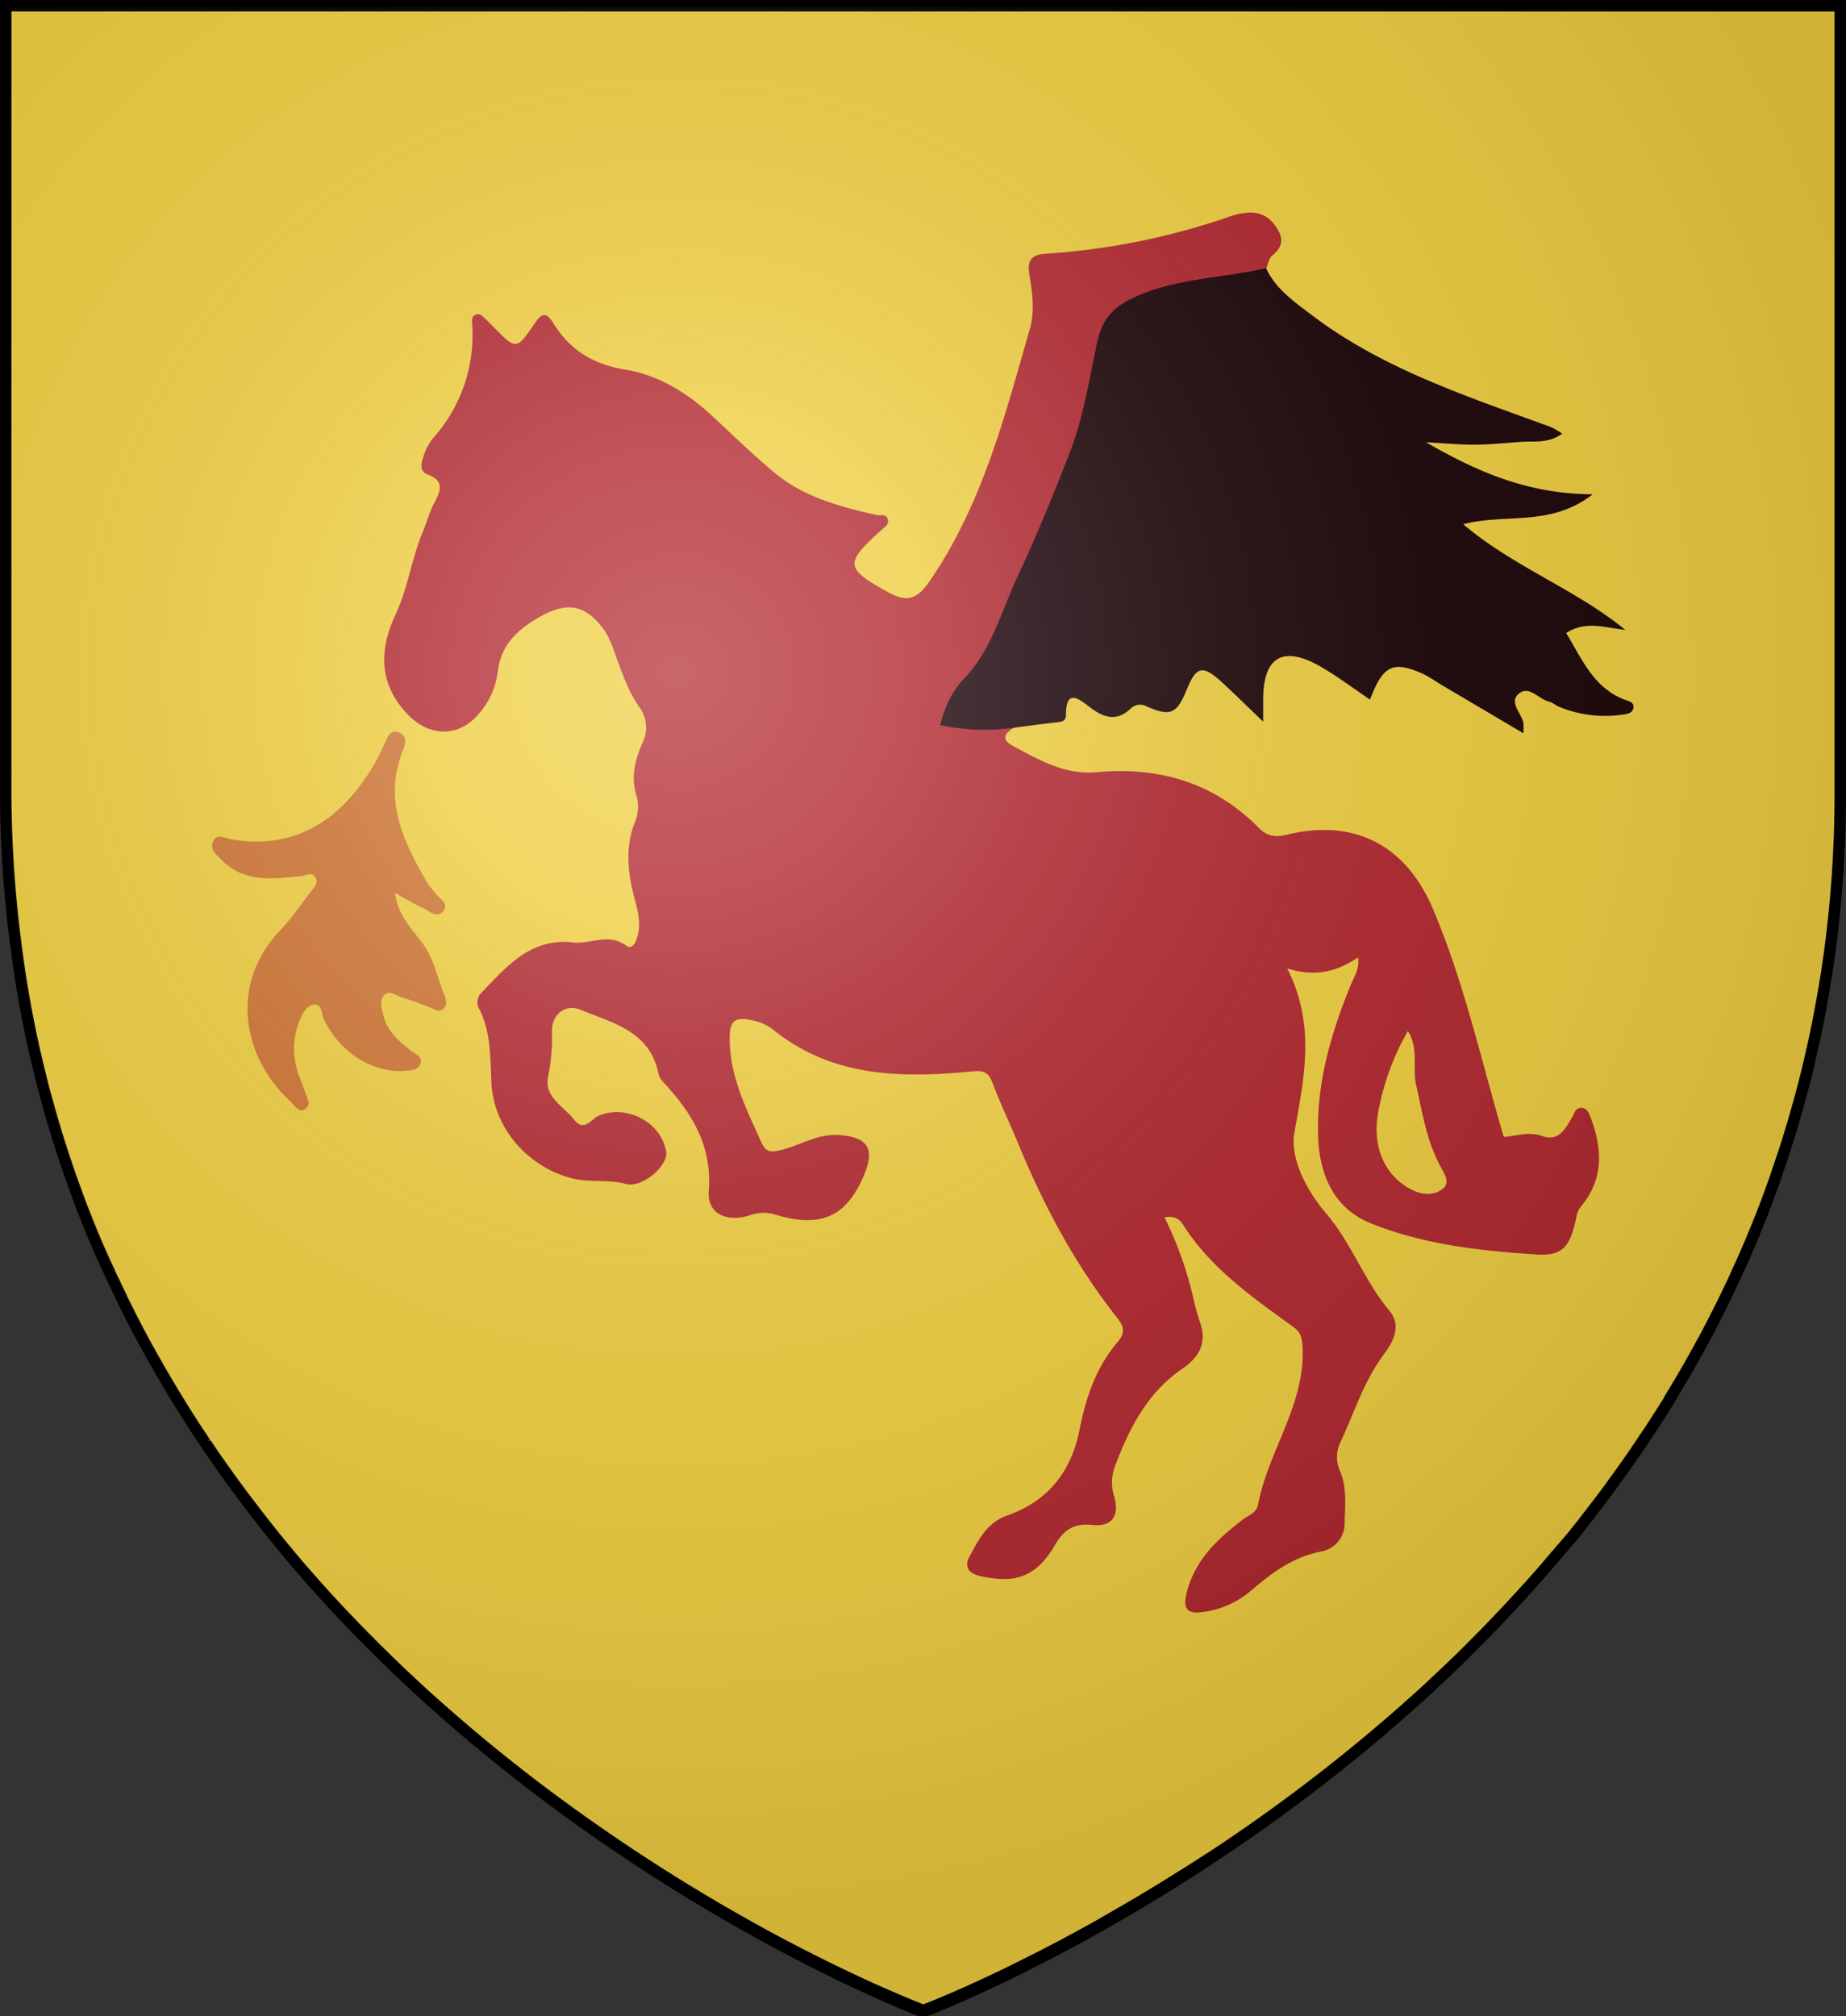
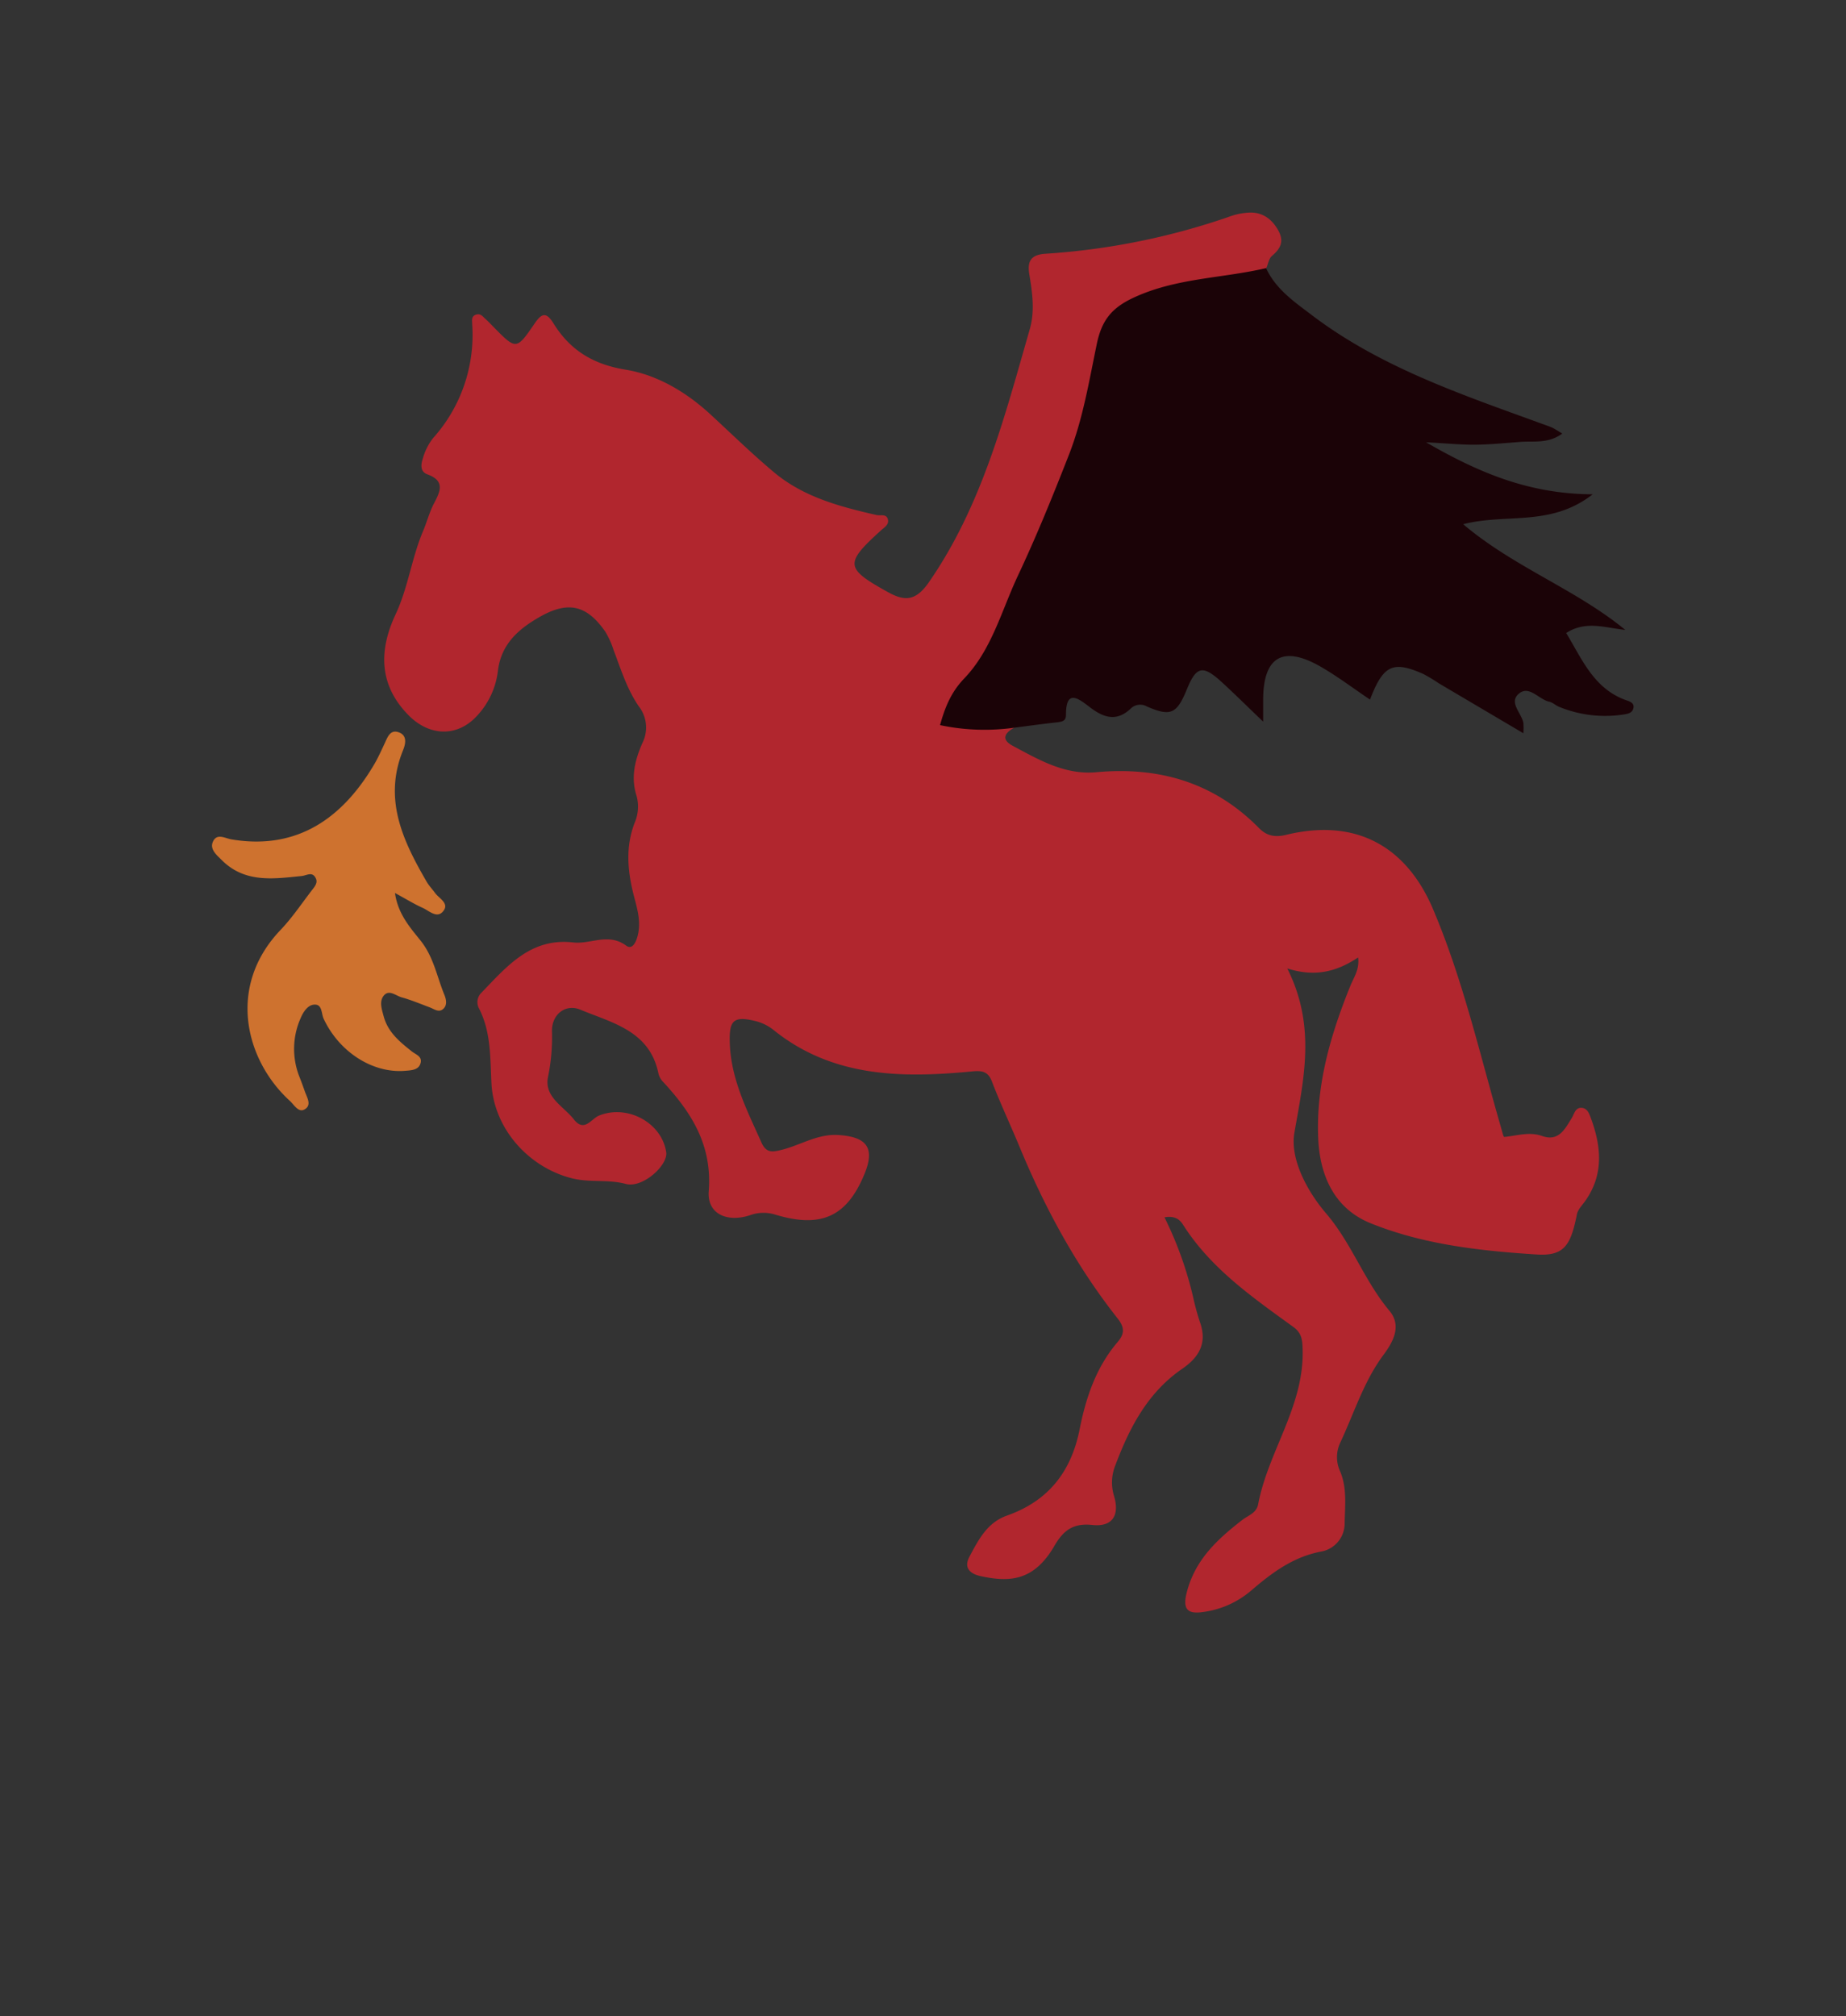
<svg xmlns="http://www.w3.org/2000/svg" xmlns:ns1="http://sodipodi.sourceforge.net/DTD/sodipodi-0.dtd" xmlns:ns2="http://www.inkscape.org/namespaces/inkscape" viewBox="0 0 483 527.48" version="1.1" id="svg32575" ns1:docname="Aegor Rivers.svg" ns2:version="1.2.1 (9c6d41e410, 2022-07-14)">
  <rect x="0" y="0" width="483" height="527.48" fill="#333333" stroke="none" />
  <ns1:namedview id="namedview32577" pagecolor="#ffffff" bordercolor="#000000" borderopacity="0.25" ns2:showpageshadow="2" ns2:pageopacity="0.0" ns2:pagecheckerboard="0" ns2:deskcolor="#d1d1d1" showgrid="false" ns2:zoom="0.79339504" ns2:cx="276.02895" ns2:cy="243.25839" ns2:window-width="1920" ns2:window-height="1017" ns2:window-x="-8" ns2:window-y="-8" ns2:window-maximized="1" ns2:current-layer="svg32575" />
  <defs id="defs32556">
    <style id="style32554">.cls-1{fill:#efce3f;}.cls-2{fill:#b1262e;}.cls-3{fill:#1b0307;}.cls-4{fill:#ce722f;}.cls-5{fill:#efcd3f;}.cls-6{fill:none;stroke:#000;stroke-width:3px;}</style>
    <radialGradient id="rg" gradientUnits="userSpaceOnUse" cx="220" cy="220" r="405" gradientTransform="matrix(0.805,0,0,0.803,-0.03,-0.927)">
      <stop style="stop-color:#ffffff;stop-opacity:.3" offset="0" id="stop753" />
      <stop style="stop-color:#ffffff;stop-opacity:.2" offset=".2" id="stop755" />
      <stop style="stop-color:#666666;stop-opacity:.1" offset=".6" id="stop757" />
      <stop style="stop-color:#000000;stop-opacity:.13" offset="1" id="stop759" />
    </radialGradient>
  </defs>
  <title id="title32558">Aegor Rivers</title>
  <g id="Layer_2" data-name="Layer 2">
-     <path class="cls-1" d="M927,122.76V328.6a313.88,313.88,0,0,1-2.28,38c-.11.93-.24,1.86-.36,2.79,0,.2,0,.4-.08.59-.09.74-.19,1.47-.31,2.2-.46,3.37-1,6.69-1.6,10-.07.44-.15.87-.23,1.31-.16.8-.29,1.6-.45,2.4s-.34,1.79-.51,2.69l-.45,2.22-.24,1.15c-.15.71-.3,1.44-.46,2.15-.54,2.37-1.07,4.71-1.61,7l-.58,2.32-.52,2q-1.53,5.88-3.27,11.61c-.29,1-.59,1.94-.9,2.92l-.6,1.88c-.2.63-.4,1.24-.61,1.86-.37,1.09-.73,2.17-1.1,3.25s-.68,2-1,3c-.47,1.28-.93,2.56-1.39,3.81-.36,1-.73,2-1.11,3l-.19.5c-.43,1.14-.87,2.25-1.32,3.36s-.87,2.17-1.31,3.2c0,.15-.12.28-.18.42-.4,1-.8,2-1.25,3s-.76,1.75-1.13,2.62l-.66,1.49c-.48,1.07-1,2.11-1.44,3.15s-.9,2-1.36,2.93l-1,2.12c-.29.63-.6,1.25-.91,1.87-.63,1.33-1.31,2.64-2,4q-2.52,5-5.19,9.77l-2,3.57-.12.21c-1.4,2.44-2.82,4.86-4.28,7.24a.41.41,0,0,1,0,.09c-.71,1.2-1.46,2.4-2.18,3.54-.11.16-.2.32-.3.47s-.31.5-.47.74c-.4.64-.81,1.28-1.22,1.92l-.65,1c-.65,1-1.31,2-2,3l-.13.18c-.65,1-1.31,2-2,3l-.45.67q-2.25,3.29-4.54,6.46l-.31.43c-.8,1.07-1.54,2.14-2.31,3.19s-1.66,2.23-2.5,3.32c-1.52,2-3.06,4-4.61,6l-.81,1q-1.09,1.39-2.22,2.76L854,526.61l-.57.69c-.4.47-.79.93-1.2,1.39a4.16,4.16,0,0,1-.27.32c-.31.37-.62.73-.94,1.09-1.23,1.44-2.46,2.87-3.73,4.29-.65.75-1.32,1.5-2,2.24s-1.52,1.69-2.29,2.51-1.47,1.6-2.22,2.4q-3,3.2-5.93,6.24-2.76,2.82-5.53,5.59l-.83.82c-.64.64-1.29,1.27-1.93,1.89-.92.89-1.85,1.78-2.79,2.66l-2.28,2.12c-.68.65-1.36,1.28-2,1.91q-14.52,13.32-30.16,25.31c-1,.77-2,1.52-3,2.28q-9.86,7.43-20.1,14.31-1.56,1.05-3.12,2.07c-1,.65-2,1.29-3,1.92a0,0,0,0,1,0,0l-.18.12h0l-2.24,1.45c-.86.55-1.72,1.1-2.57,1.6l-1.74,1.09c-3.67,2.31-7.25,4.48-10.73,6.54l-2.41,1.4-2.36,1.37-2.33,1.34-2.23,1.29c-8.34,4.68-15.9,8.59-22.38,11.76l-1.6.8c-10.64,5.15-18.12,8.22-21,9.35l-.42.17-.61.24-.14,0h-.08l-.23-.09-.21,0-1.07-.42-.54-.23c-.87-.34-2-.8-3.37-1.38l-.46-.18c-1.76-.8-3.89-1.67-6.33-2.77l-1.39-.61a442.25,442.25,0,0,1-39.75-20.6c-.8-.44-1.6-.92-2.35-1.38q-7.23-4.26-14.29-8.78-5.26-3.36-10.42-6.85c-.75-.51-1.49-1-2.23-1.53-.57-.38-1.13-.76-1.69-1.16q-8.21-5.66-16.15-11.66l-2.63-2-.61-.47c-.77-.6-1.55-1.2-2.33-1.82l-2.37-1.86-.44-.35c-6.19-4.92-12.43-10.15-18.64-15.69L558.08,566q-2.31-2.05-4.59-4.2l-1.67-1.57L550,558.54l-2-1.94c-1.12-1.07-2.23-2.17-3.33-3.27-.85-.79-1.69-1.66-2.52-2.5l-.24-.26c-.84-.83-1.67-1.67-2.5-2.51l-.34-.36c-.55-.56-1.09-1.12-1.63-1.69l-1-1.06-1-1-.13-.15-2.1-2.25c-1.12-1.2-2.24-2.41-3.34-3.64h0c-1.11-1.23-2.21-2.46-3.31-3.71l-1.31-1.5-.74-.84c-.57-.65-1.12-1.29-1.66-1.94q-1-1.2-2-2.4-4.28-5.1-8.39-10.48c-.76-1-1.5-1.93-2.24-2.92-1.89-2.47-3.73-5-5.57-7.55-.55-.8-1.12-1.59-1.68-2.39-.13-.16-.24-.34-.36-.5-.59-.86-1.19-1.7-1.77-2.56l-1.54-2.28a1,1,0,0,1-.12-.17c-.39-.57-.77-1.14-1.15-1.72s-.79-1.17-1.18-1.77l-1-1.54a1,1,0,0,0-.15-.24l-2.22-3.48-.22-.36-.88-1.43-1.22-2-.32-.53c-.17-.27-.34-.56-.51-.85-.46-.76-.94-1.56-1.38-2.33l-.64-1.1c-.5-.84-1-1.67-1.49-2.57q-4.61-8-8.77-16.46c-.35-.69-.69-1.38-1-2.09-.22-.44-.44-.88-.65-1.35-.43-.87-.8-1.74-1.25-2.63a25.91,25.91,0,0,1-1.15-2.47l-.23-.48c-.27-.58-.53-1.16-.81-1.75l-.26-.57c-.27-.59-.52-1.19-.8-1.78q-1.44-3.25-2.79-6.57c-.42-1-.8-2-1.23-3.08-.1-.25-.21-.52-.31-.79-.4-1-.8-2-1.16-3s-.69-1.82-1-2.74l-.24-.65c-.17-.44-.33-.91-.49-1.35q-1-2.7-1.9-5.44c-.21-.6-.4-1.2-.6-1.8-.26-.8-.51-1.54-.75-2.32-.14-.41-.27-.8-.4-1.22-.25-.8-.49-1.59-.75-2.39-.31-1-.61-2.06-.92-3.11-.19-.64-.39-1.28-.57-1.95-.37-1.29-.74-2.58-1.09-3.89-.19-.68-.37-1.35-.55-2-.13-.5-.27-1-.4-1.51-.32-1.22-.62-2.45-.92-3.7-.18-.7-.34-1.4-.52-2.11-.07-.28-.13-.56-.19-.85-.37-1.55-.72-3.11-1.07-4.69-.26-1.16-.5-2.33-.74-3.5-.13-.71-.29-1.43-.42-2.14s-.32-1.59-.48-2.45a1.86,1.86,0,0,0-.09-.47c-.16-.8-.3-1.64-.45-2.48s-.32-1.84-.48-2.77-.29-1.8-.45-2.71q-.57-3.7-1.07-7.47c-.17-1.23-.33-2.47-.48-3.71A312.7,312.7,0,0,1,447,328.58V122.76Z" transform="translate(-445.5 -121.26)" id="path32560" />
-   </g>
+     </g>
  <g id="Layer_4" data-name="Layer 4">
    <path class="cls-2" d="M710.85,311.65c-2.48,1.37-3.46,3.07-.41,4.71,6.85,3.66,13.66,7.69,21.91,6.93,16.4-1.51,30.82,2.68,42.57,14.62,2,2.05,4.2,2.47,7.07,1.77,19.07-4.64,31.81,3.78,38.45,19.41,7.84,18.47,12.22,37.89,17.75,57,.27.92.67,2.64.89,2.62,3.3-.29,6.5-1.45,9.92-.24,4.31,1.52,5.95-1.79,7.74-4.7.69-1.12.94-2.9,2.78-2.65,1.35.19,1.81,1.54,2.21,2.63,2.76,7.44,3.45,14.77-1.46,21.71-.8,1.13-1.93,2.25-2.18,3.51-1.63,8.27-3.42,11-10.74,10.48-14.68-.95-29.43-2.59-43.21-8.15-9.58-3.87-13.31-12.55-13.73-22.2-.61-14,3.24-27.19,8.44-40,.88-2.17,2.39-4.17,2-7.35-5.4,3.59-11.05,5.26-18.54,2.88,7.54,15,4.37,28.68,1.86,43-1.18,6.74,3.25,15.19,8.3,21.09,6.69,7.81,10,17.63,16.57,25.47,3.3,3.95.95,8.17-1.55,11.53-5.2,7-7.69,15.28-11.33,23a8.86,8.86,0,0,0,0,7.53c1.84,4.4,1.23,9.11,1.16,13.64a7.46,7.46,0,0,1-6.15,7.3c-7.42,1.4-13,5.64-18.49,10.36A24.18,24.18,0,0,1,760.29,543c-3.74.54-5.47-.4-4.31-5,2.15-8.62,8-14,14.57-19.09,1.53-1.19,3.71-1.79,4.14-4.08,2.6-13.79,12-25.6,11.64-40.31-.06-2.63-.16-4.45-2.45-6.11-10.66-7.73-21.53-15.25-28.8-26.67-.83-1.3-2-2.49-4.9-2a95.7,95.7,0,0,1,7.55,21.11,63.72,63.72,0,0,0,1.73,6.3c2,5.61-.35,9.29-4.66,12.24-9,6.19-13.74,15.32-17.46,25.19a12,12,0,0,0-.34,8.12c1.51,5.16-.57,8.09-5.71,7.53-5-.54-7.57,1.43-9.91,5.47-5.37,9.26-11.76,9.54-19.24,7.93-2.8-.6-4.55-2.14-3-5.08,2.35-4.38,4.6-8.93,9.84-10.78,10.73-3.79,16.77-11.36,19-22.56,1.62-8.23,4.28-16.2,9.92-22.82,1.58-1.85,2.13-3.52.06-6.14-10.82-13.68-19.06-28.91-25.72-45-2.35-5.68-5-11.27-7.19-17-1-2.64-2.54-2.93-5.09-2.69-18.55,1.78-36.73,1.63-52.28-11a12.36,12.36,0,0,0-4.85-2.24c-5.6-1.33-6.58.16-6.38,5.89.33,9.51,4.54,17.56,8.25,25.9,1.26,2.83,2.82,2.59,5.22,2,5-1.21,9.46-4.25,14.94-3.9,7.58.48,9.65,3.47,6.76,10.36C667,439.66,660.23,442.67,648.23,439a10.31,10.31,0,0,0-6.46.18c-6,2-11.29-.31-10.83-6.27.94-12.07-4.53-20.63-12.05-28.72a4.64,4.64,0,0,1-1.12-2.11c-2.28-11.11-12-13.17-20.42-16.66-3.88-1.61-7.47,1.2-7.43,5.58a51.73,51.73,0,0,1-1,11.86c-1.19,5.39,4,7.77,6.74,11.27s4.57-.22,6.57-1c7.37-3,16.4,1.8,17.58,9.56.52,3.44-6.18,9.49-10.55,8.32-4.74-1.27-9.43-.28-14.17-1.49-11.3-2.88-20.35-12.94-21-24.78-.36-6.72-.06-13.52-3.33-19.78a3.45,3.45,0,0,1,.67-3.95c6.66-6.86,12.87-14.47,24.07-13.18,4.55.52,9.17-2.62,13.85.84,1.73,1.28,2.75-1.3,3.13-3.19.75-3.7-.47-7.15-1.32-10.61-1.5-6.14-1.94-12.2.35-18.24a10.71,10.71,0,0,0,.57-7.07c-1.61-4.95-.43-9.49,1.51-13.93a9,9,0,0,0-.94-9.56c-3.09-4.47-4.68-9.68-6.6-14.72a22,22,0,0,0-2.21-4.88c-4.79-6.84-9.56-8-16.79-4-5.68,3.18-10.43,7.15-11.28,14.36a20.76,20.76,0,0,1-5.51,11.76c-5.19,5.62-12.46,5.26-17.83-.17-8-8.09-7.72-17.26-3.42-26.44,3.31-7.07,4.2-14.78,7.22-21.86,1-2.38,1.65-4.94,2.85-7.21,1.67-3.16,2.87-5.85-1.74-7.54-2-.72-1.69-2.68-1.21-4.15a15.32,15.32,0,0,1,2.65-5.3,40.39,40.39,0,0,0,10.27-29.78c0-.93-.33-2.09.94-2.54s1.83.5,2.55,1.13,1.43,1.4,2.13,2.11c5.9,6,5.95,6,10.69-.91,1.81-2.63,3-3.26,5,0,4.3,6.92,10.29,10.66,18.84,12.05,8.35,1.36,16,5.94,22.42,11.91,5.41,5,10.72,10.18,16.38,14.92,7.72,6.48,17.21,9,26.82,11.19,1.08.24,2.66-.38,3,1.18.33,1.34-.94,2.06-1.81,2.84-9.56,8.67-9.43,9.92,1.79,16.14,4.34,2.41,7.26,2.46,10.74-2.57,13.92-20.12,19.8-43.27,26.4-66.21,1.36-4.73.68-9.52-.11-14.28-.54-3.24.15-5.17,4.17-5.45A182.74,182.74,0,0,0,767,178a17.34,17.34,0,0,1,5.83-1.13c3.19.05,5.51,1.78,7.11,4.65s.64,4.78-1.64,6.7c-.81.68-1,2.11-1.47,3.19-3.38,3.62-8.12,3-12.32,3.6a80.93,80.93,0,0,0-23,6.28c-3.84,1.75-6.21,4.2-6.91,8.28-4.94,28.89-17.6,55-29.61,81.29a30.72,30.72,0,0,1-6.36,9.35,19,19,0,0,0-5.18,9.4c4.61.74,9.08,1.73,13.71.86C708.5,310.22,710,310.15,710.85,311.65Z" transform="translate(-445.5 -121.26)" id="path32563" />
    <path class="cls-3" d="M710.85,311.65a56.12,56.12,0,0,1-19.39-.68c1.25-4.53,2.85-8.59,6.3-12.18,7.19-7.49,9.74-17.65,14-26.76,4.9-10.41,9.24-21.09,13.43-31.81,3.63-9.28,5.25-19.16,7.26-28.86,1.24-6,3.63-9.4,9.54-12.17,11.18-5.24,23.23-5.08,34.77-7.78,2.53,5.48,7.37,8.8,11.92,12.25,18,13.68,39.2,20.8,60.12,28.42.93.34,1.88.65,2.79,1.05.69.31,1.33.76,2.68,1.56-3.7,2.71-7.48,1.91-11,2.18-4,.31-8,.7-12,.74-3.72,0-7.45-.36-12.65-.64,13.84,8,27,13.54,43.6,13.61-11,8.6-22.64,4.91-33.88,7.83,13.32,11.29,29.46,17,42.41,27.65-5.38-.58-10.33-2.49-15.46.81,4.19,6.91,7.28,14.72,15.93,17.67.88.3,2,.75,1.63,2.08-.3,1.18-1.44,1.38-2.35,1.54a31.69,31.69,0,0,1-17-1.95c-.93-.35-1.71-1.17-2.65-1.37-2.77-.58-5.29-4.49-8.06-2-2.51,2.28.83,5,1.3,7.57a21.32,21.32,0,0,1,0,2.69L821.91,300a40.7,40.7,0,0,0-4.06-2.44c-7.92-3.49-10.44-2.3-13.89,6.73-4.3-2.89-8.4-6-12.81-8.55C781.25,290,776,293,776,304.39c0,1.32,0,2.63,0,5.67-4.37-4.18-7.55-7.34-10.86-10.37-4.94-4.51-6.62-4.13-9.07,1.84-2.65,6.48-4.22,7.29-10.48,4.57a3.53,3.53,0,0,0-4.31.61c-3.77,3.51-7.17,2.22-10.68-.47-2.91-2.23-6.19-4.83-6.19,2,0,1.7-1,1.81-2.32,2C718.32,310.64,714.59,311.17,710.85,311.65Z" transform="translate(-445.5 -121.26)" id="path32565" />
    <path class="cls-4" d="M548.84,354.89c.79,5.54,4,9.07,6.73,12.49,3.41,4.29,4.24,9.39,6.19,14.13.53,1.29.84,2.89-.48,3.86-1.09.79-2.27-.16-3.37-.57-2.43-.91-4.83-1.92-7.32-2.61-1.57-.43-3.44-2.29-4.85-.22-1,1.5-.32,3.42.15,5.2,1.12,4.17,4.22,6.67,7.35,9.16,1.06.84,2.78,1.3,2.3,3.07s-2.28,1.87-3.91,2c-8.5.77-17.33-4.82-21.44-13.59-.64-1.36-.35-3.77-2.34-3.72-1.82,0-3.05,2-3.71,3.59a19.79,19.79,0,0,0-.35,15.16q.77,1.95,1.46,3.93c.56,1.62,1.93,3.66-.1,4.76-1.59.87-2.7-1.24-3.82-2.26-11.52-10.5-16.66-29.83-2.38-44.76,3-3.15,5.47-6.85,8.14-10.32.72-.93,1.68-2,1-3.22-.9-1.78-2.36-.65-3.67-.52-7.37.74-14.82,1.88-20.87-4.14-1.44-1.43-3.31-2.93-2.26-5s3.1-.73,4.8-.44c15.31,2.57,27.94-3.63,37.38-19.73,1-1.72,1.82-3.56,2.67-5.37.77-1.64,1.44-3.75,3.74-2.9s1.68,3.18,1.07,4.69c-5.22,12.85,0,23.74,6.23,34.46.6,1,1.45,1.9,2.15,2.86,1.08,1.49,3.89,2.74,2.06,4.86-1.63,1.89-3.68-.26-5.39-1C553.85,357.77,551.81,356.5,548.84,354.89Z" transform="translate(-445.5 -121.26)" id="path32567" />
-     <path class="cls-5" d="M813.87,391c2.92,4.61,1.13,9.58,2.16,14.13,1.63,7.18,2.72,14.45,6.25,21.1.9,1.69,2.83,4.32.79,6s-5.05,1.81-7.9.44c-7.32-3.52-11-11.51-8.9-21.31A66.4,66.4,0,0,1,813.87,391Z" transform="translate(-445.5 -121.26)" id="path32569" />
  </g>
  <g id="Layer_3" data-name="Layer 3">
-     <path class="cls-6" d="M927,122.76V328.6a313.88,313.88,0,0,1-2.28,38c-.11.93-.24,1.86-.36,2.79,0,.2,0,.4-.08.59-.09.74-.19,1.47-.31,2.2-.46,3.37-1,6.69-1.6,10-.07.44-.15.87-.23,1.31-.16.8-.29,1.6-.45,2.4s-.34,1.79-.51,2.69l-.45,2.22-.24,1.15c-.15.71-.3,1.44-.46,2.15-.54,2.37-1.07,4.71-1.61,7l-.58,2.32-.52,2q-1.53,5.88-3.27,11.61c-.29,1-.59,1.94-.9,2.92l-.6,1.88c-.2.63-.4,1.24-.61,1.86-.37,1.09-.73,2.17-1.1,3.25s-.68,2-1,3c-.47,1.28-.93,2.56-1.39,3.81-.36,1-.73,2-1.11,3l-.19.5c-.43,1.14-.87,2.25-1.32,3.36s-.87,2.17-1.31,3.2c0,.15-.12.28-.18.42-.4,1-.8,2-1.25,3s-.76,1.75-1.13,2.62l-.66,1.49c-.48,1.07-1,2.11-1.44,3.15s-.9,2-1.36,2.93l-1,2.12c-.29.63-.6,1.25-.91,1.87-.63,1.33-1.31,2.64-2,4q-2.52,5-5.19,9.77l-2,3.57-.12.21c-1.4,2.44-2.82,4.86-4.28,7.24a.41.41,0,0,1,0,.09c-.71,1.2-1.46,2.4-2.18,3.54-.11.16-.2.32-.3.47s-.31.5-.47.74c-.4.64-.81,1.28-1.22,1.92l-.65,1c-.65,1-1.31,2-2,3l-.13.18c-.65,1-1.31,2-2,3l-.45.67q-2.25,3.29-4.54,6.46l-.31.43c-.8,1.07-1.54,2.14-2.31,3.19s-1.66,2.23-2.5,3.32c-1.52,2-3.06,4-4.61,6l-.81,1q-1.09,1.39-2.22,2.76L854,526.61l-.57.69c-.4.47-.79.93-1.2,1.39a4.16,4.16,0,0,1-.27.32c-.31.37-.62.73-.94,1.09-1.23,1.44-2.46,2.87-3.73,4.29-.65.75-1.32,1.5-2,2.24s-1.52,1.69-2.29,2.51-1.47,1.6-2.22,2.4q-3,3.2-5.93,6.24-2.76,2.82-5.53,5.59l-.83.82c-.64.64-1.29,1.27-1.93,1.89-.92.89-1.85,1.78-2.79,2.66l-2.28,2.12c-.68.65-1.36,1.28-2,1.91q-14.52,13.32-30.16,25.31c-1,.77-2,1.52-3,2.28q-9.86,7.43-20.1,14.31-1.56,1.05-3.12,2.07c-1,.65-2,1.29-3,1.92a0,0,0,0,1,0,0l-.18.12h0l-2.24,1.45c-.86.55-1.72,1.1-2.57,1.6l-1.74,1.09c-3.67,2.31-7.25,4.48-10.73,6.54l-2.41,1.4-2.36,1.37-2.33,1.34-2.23,1.29c-8.34,4.68-15.9,8.59-22.38,11.76l-1.6.8c-10.64,5.15-18.12,8.22-21,9.35l-.42.17-.61.24-.14,0h-.08l-.23-.09-.21,0-1.07-.42-.54-.23c-.87-.34-2-.8-3.37-1.38l-.46-.18c-1.76-.8-3.89-1.67-6.33-2.77l-1.39-.61a442.25,442.25,0,0,1-39.75-20.6c-.8-.44-1.6-.92-2.35-1.38q-7.23-4.26-14.29-8.78-5.26-3.36-10.42-6.85c-.75-.51-1.49-1-2.23-1.53-.57-.38-1.13-.76-1.69-1.16q-8.21-5.66-16.15-11.66l-2.63-2-.61-.47c-.77-.6-1.55-1.2-2.33-1.82l-2.37-1.86-.44-.35c-6.19-4.92-12.43-10.15-18.64-15.69L558.08,566q-2.31-2.05-4.59-4.2l-1.67-1.57L550,558.54l-2-1.94c-1.12-1.07-2.23-2.17-3.33-3.27-.85-.79-1.69-1.66-2.52-2.5l-.24-.26c-.84-.83-1.67-1.67-2.5-2.51l-.34-.36c-.55-.56-1.09-1.12-1.63-1.69l-1-1.06-1-1-.13-.15-2.1-2.25c-1.12-1.2-2.24-2.41-3.34-3.64h0c-1.11-1.23-2.21-2.46-3.31-3.71l-1.31-1.5-.74-.84c-.57-.65-1.12-1.29-1.66-1.94q-1-1.2-2-2.4-4.28-5.1-8.39-10.48c-.76-1-1.5-1.93-2.24-2.92-1.89-2.47-3.73-5-5.57-7.55-.55-.8-1.12-1.59-1.68-2.39-.13-.16-.24-.34-.36-.5-.59-.86-1.19-1.7-1.77-2.56l-1.54-2.28a1,1,0,0,1-.12-.17c-.39-.57-.77-1.14-1.15-1.72s-.79-1.17-1.18-1.77l-1-1.54a1,1,0,0,0-.15-.24l-2.22-3.48-.22-.36-.88-1.43-1.22-2-.32-.53c-.17-.27-.34-.56-.51-.85-.46-.76-.94-1.56-1.38-2.33l-.64-1.1c-.5-.84-1-1.67-1.49-2.57q-4.61-8-8.77-16.46c-.35-.69-.69-1.38-1-2.09-.22-.44-.44-.88-.65-1.35-.43-.87-.8-1.74-1.25-2.63a25.91,25.91,0,0,1-1.15-2.47l-.23-.48c-.27-.58-.53-1.16-.81-1.75l-.26-.57c-.27-.59-.52-1.19-.8-1.78q-1.44-3.25-2.79-6.57c-.42-1-.8-2-1.23-3.08-.1-.25-.21-.52-.31-.79-.4-1-.8-2-1.16-3s-.69-1.82-1-2.74l-.24-.65c-.17-.44-.33-.91-.49-1.35q-1-2.7-1.9-5.44c-.21-.6-.4-1.2-.6-1.8-.26-.8-.51-1.54-.75-2.32-.14-.41-.27-.8-.4-1.22-.25-.8-.49-1.59-.75-2.39-.31-1-.61-2.06-.92-3.11-.19-.64-.39-1.28-.57-1.95-.37-1.29-.74-2.58-1.09-3.89-.19-.68-.37-1.35-.55-2-.13-.5-.27-1-.4-1.51-.32-1.22-.62-2.45-.92-3.7-.18-.7-.34-1.4-.52-2.11-.07-.28-.13-.56-.19-.85-.37-1.55-.72-3.11-1.07-4.69-.26-1.16-.5-2.33-.74-3.5-.13-.71-.29-1.43-.42-2.14s-.32-1.59-.48-2.45a1.86,1.86,0,0,0-.09-.47c-.16-.8-.3-1.64-.45-2.48s-.32-1.84-.48-2.77-.29-1.8-.45-2.71q-.57-3.7-1.07-7.47c-.17-1.23-.33-2.47-.48-3.71A312.7,312.7,0,0,1,447,328.58V122.76Z" transform="translate(-445.5 -121.26)" id="path32572" />
-   </g>
-   <path id="shine" d="M 1.58,0.679 V 207.056 c 0,229.665 239.92,319.603 239.92,319.603 0,0 239.92,-89.939 239.92,-319.603 V 0.679 Z" style="fill:url(#rg);stroke:#000000;stroke-width:2.412" />
+     </g>
</svg>